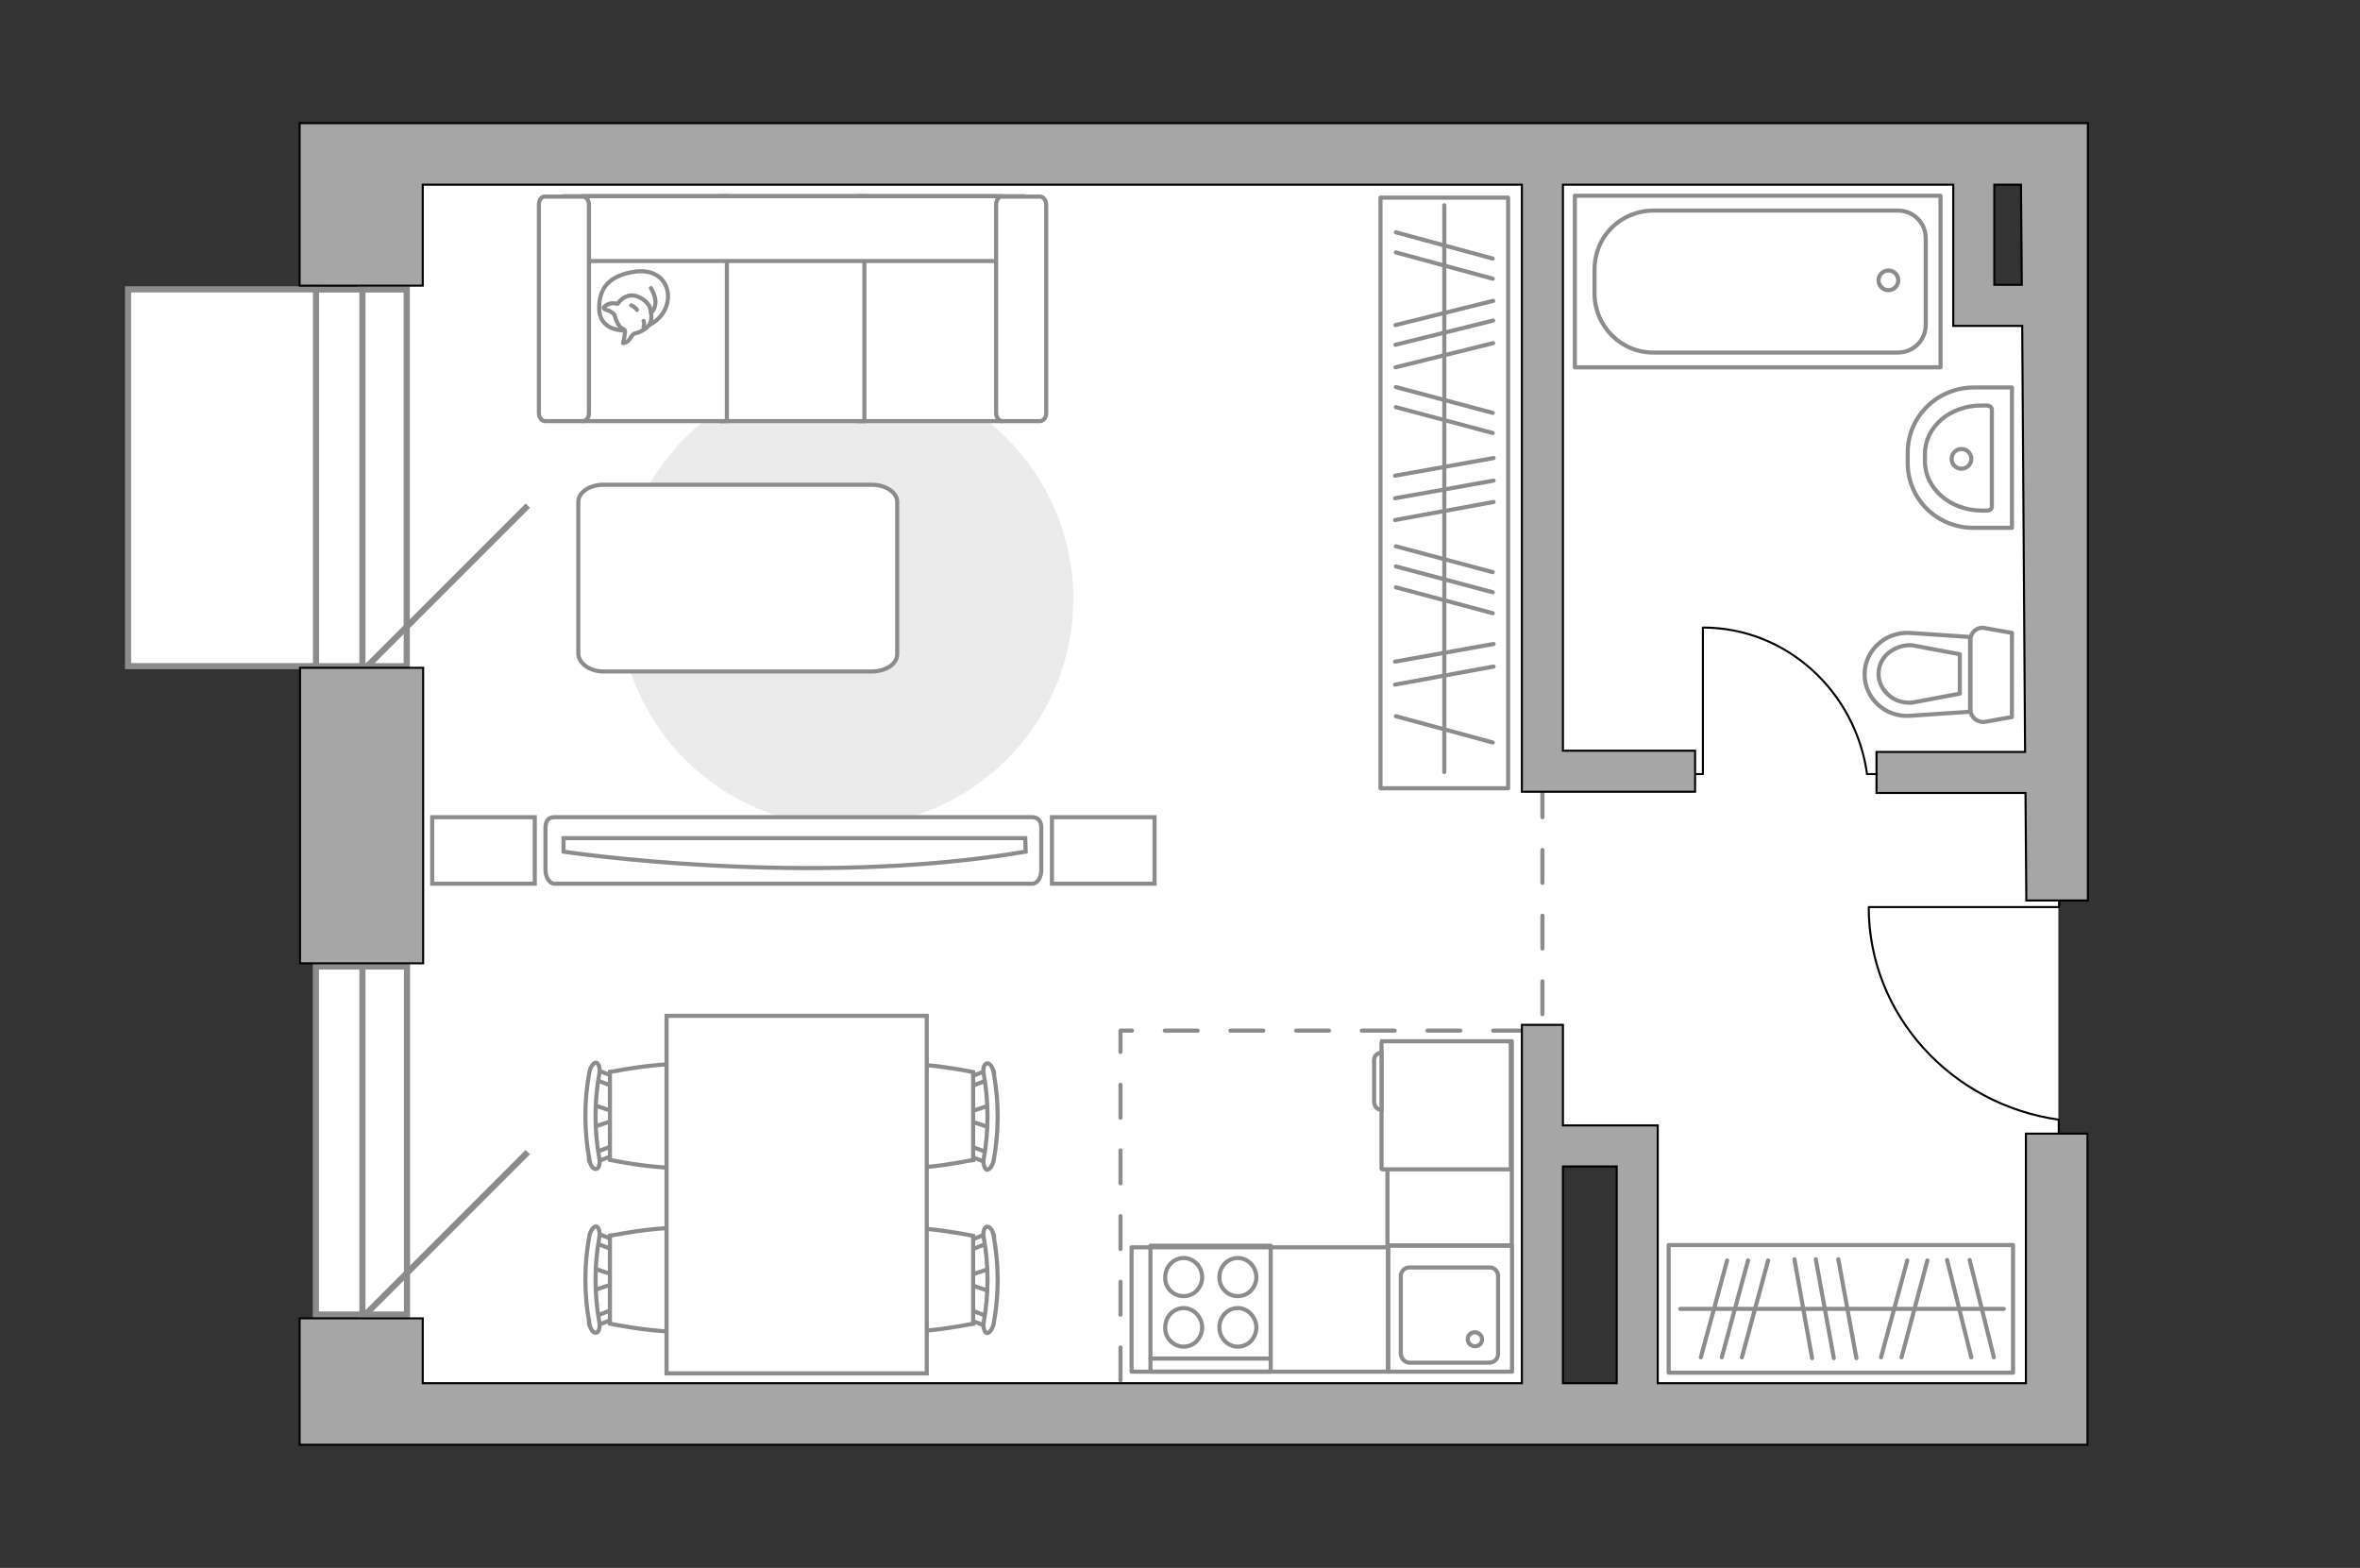
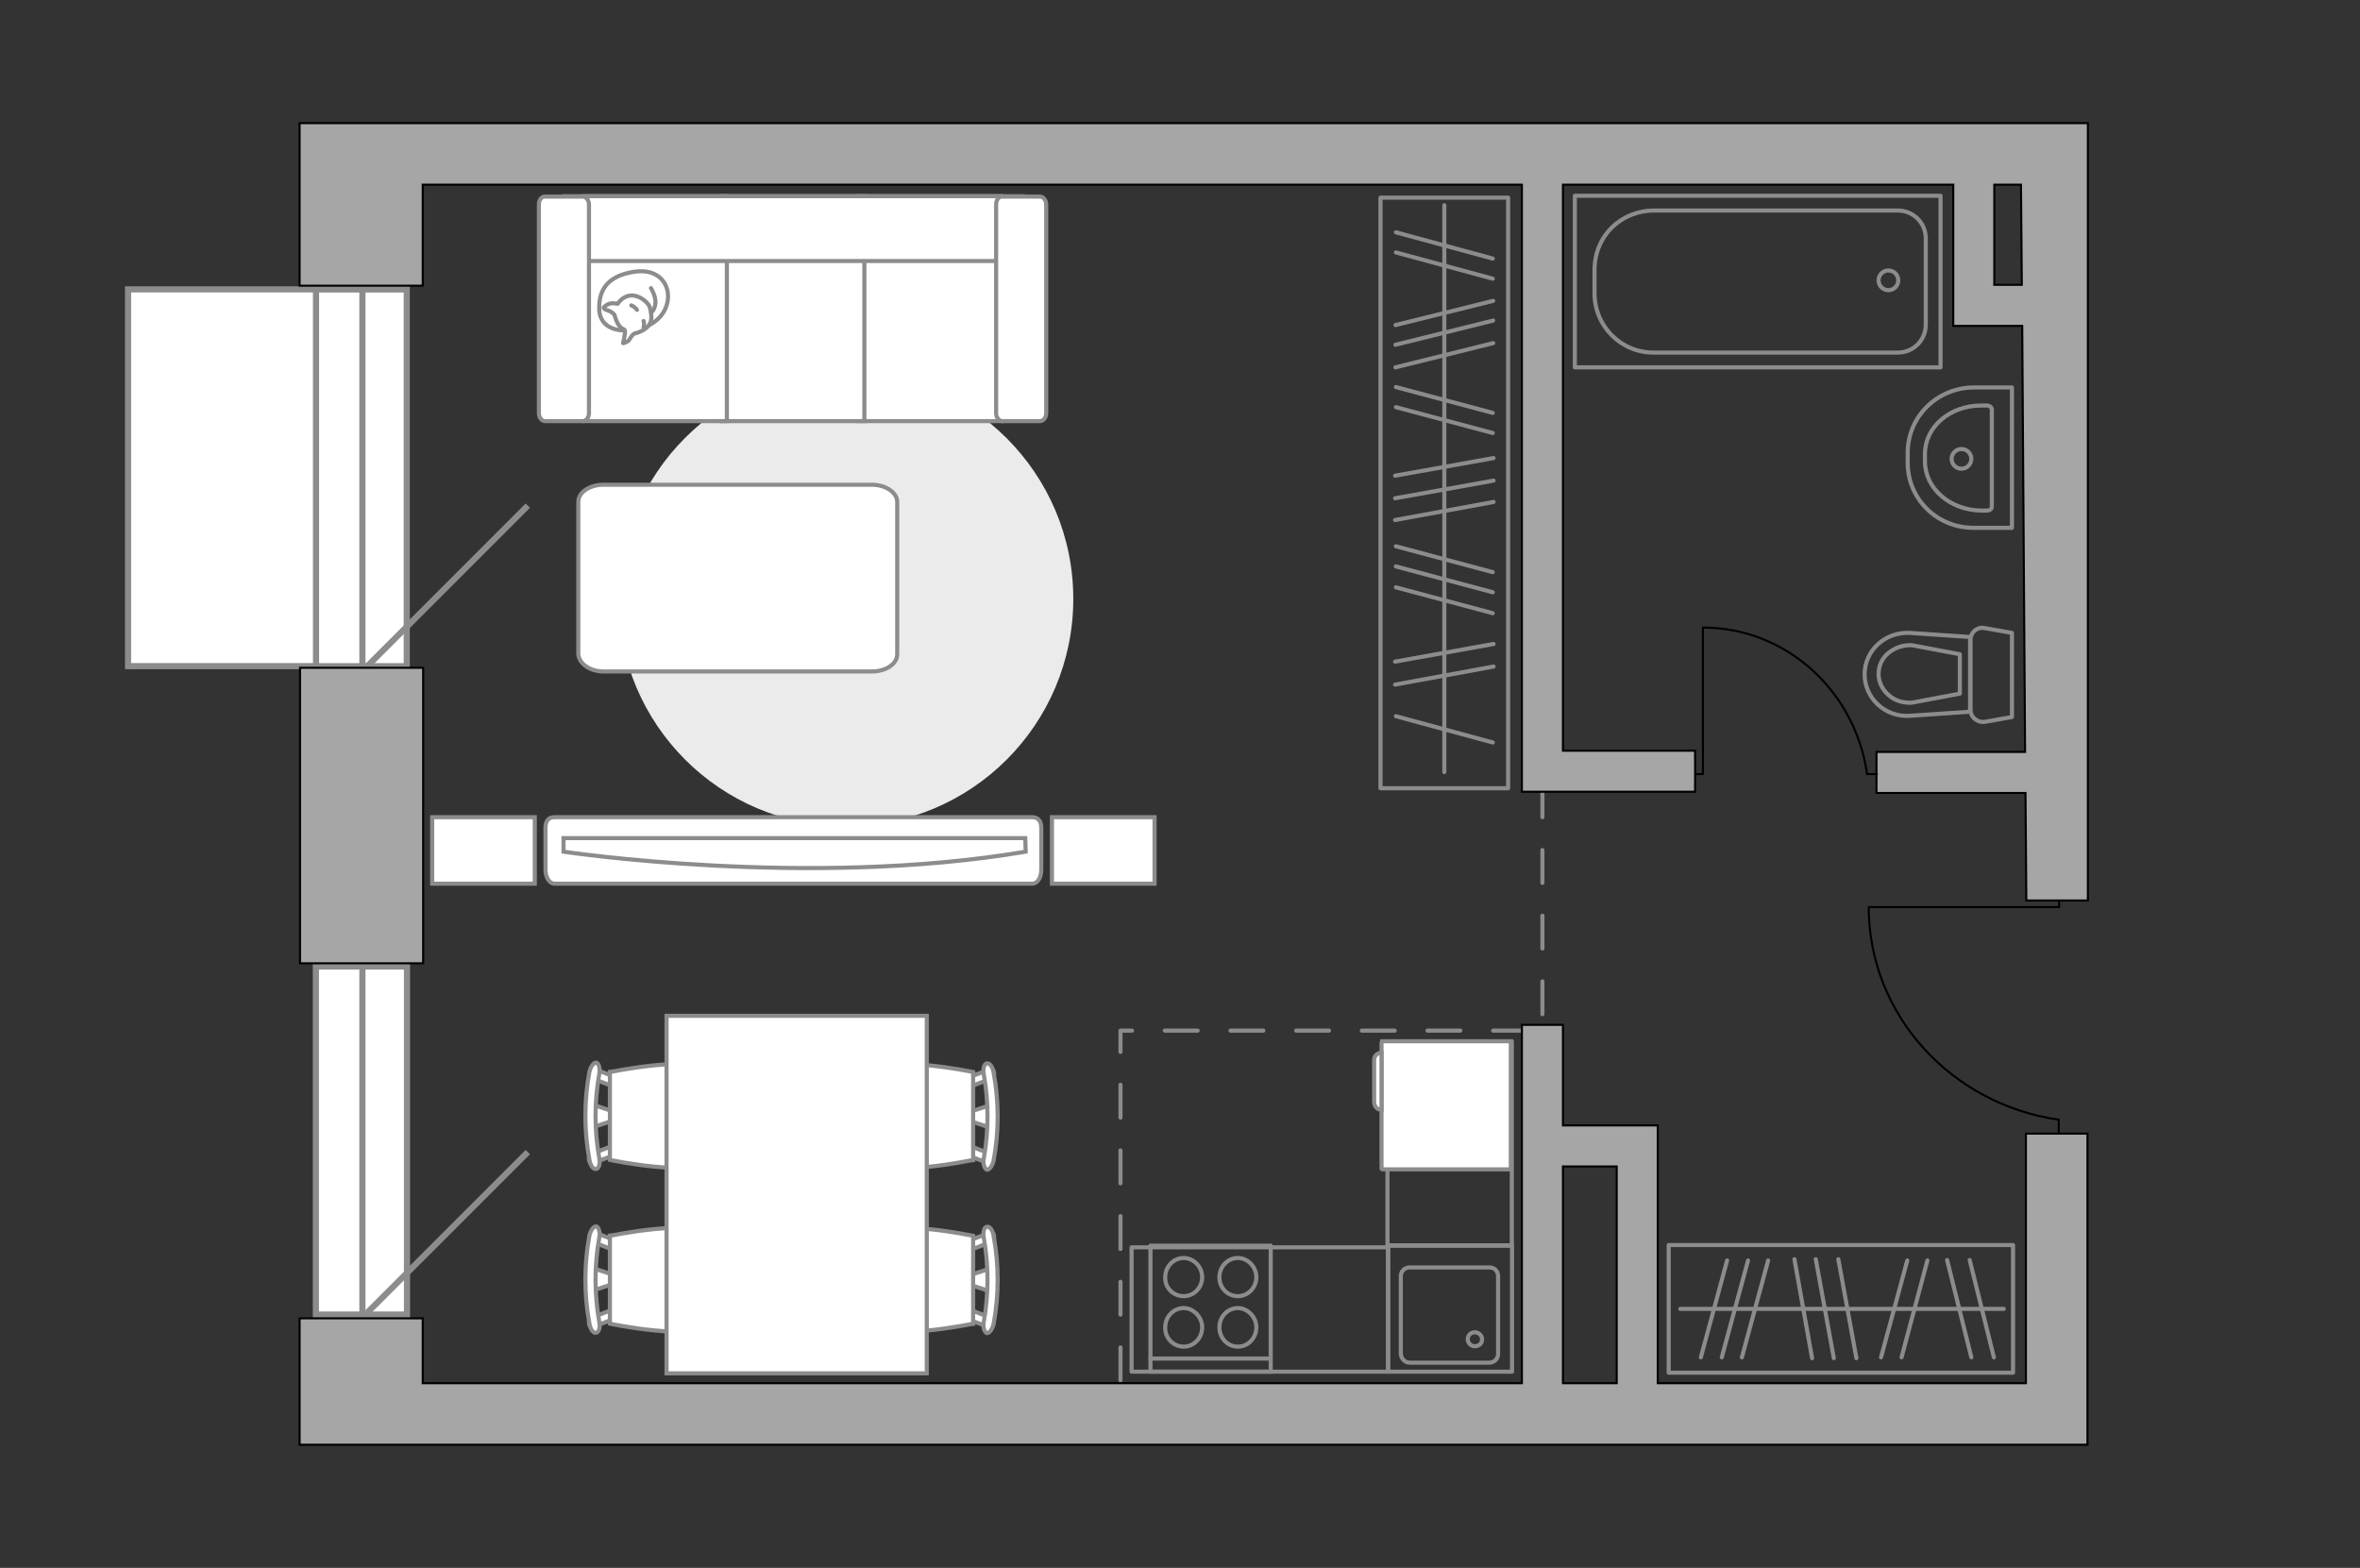
<svg xmlns="http://www.w3.org/2000/svg" version="1.1" x="0px" y="0px" viewBox="0 0 575 382" style="enable-background:new 0 0 575 382;" xml:space="preserve">
  <rect x="0" y="0" width="575" height="382" fill="#333333" stroke="none" />
  <style type="text/css">
	.st0{fill:#FFFFFF;}
	.st1{fill:#FFFFFF;stroke:#8C8C8C;stroke-width:1.5;stroke-linecap:round;stroke-miterlimit:10;}
	.st2{fill:#FFFFFF;stroke:#8C8C8C;stroke-width:1.5;stroke-miterlimit:10;}
	.st3{fill:none;stroke:#8C8C8C;stroke-linecap:round;stroke-linejoin:round;stroke-miterlimit:10;}
	.st4{fill:none;stroke:#8C8C8C;stroke-linecap:round;stroke-linejoin:round;stroke-miterlimit:10;stroke-dasharray:8;}
	.st5{fill:#FFFFFF;stroke:#8C8C8C;stroke-miterlimit:10;}
	.st6{fill:none;stroke:#000000;stroke-width:0.5;stroke-linecap:round;stroke-linejoin:round;stroke-miterlimit:10;}
	.st7{fill:#A6A6A6;stroke:#000000;stroke-width:0.5;stroke-miterlimit:10;}
	.st8{fill:#EBEBEB;}
	.st9{fill:#FFFFFF;stroke:#8C8C8C;stroke-linecap:round;stroke-linejoin:round;stroke-miterlimit:10;}
</style>
  <g id="bg_1_">
-     <polygon class="st0" points="477.9,75.1 477.9,37.9 87,37.9 87,344.4 376,344.4 376,280.6 399.8,280.6 399.8,344.4 501.5,344.4    501.5,75.1  " />
-   </g>
+     </g>
  <g id="windows_1_">
    <g>
      <rect x="42.2" y="105.3" transform="matrix(-1.836970e-16 1 -1 -1.836970e-16 204.404 28.319)" class="st1" width="91.8" height="22.2" />
      <line class="st2" x1="88.3" y1="70.5" x2="88.3" y2="162.2" />
    </g>
    <g>
      <rect x="45.6" y="266.8" transform="matrix(-1.836970e-16 1 -1 -1.836970e-16 365.962 189.878)" class="st1" width="84.8" height="22.2" />
      <line class="st2" x1="88.3" y1="235.5" x2="88.3" y2="320.3" />
    </g>
    <line class="st2" x1="89" y1="162.8" x2="128.6" y2="123.2" />
    <line class="st2" x1="89" y1="320.3" x2="128.6" y2="280.7" />
    <rect x="31.2" y="70.5" class="st2" width="45.8" height="91.8" />
  </g>
  <g id="plan">
    <g>
      <circle class="st3" cx="460.1" cy="68.3" r="2.4" />
      <g>
        <path id="Vector_135_1_" class="st3" d="M383.7,47.7h89.1v41.8h-89.1V47.7z" />
        <path id="Vector_136_1_" class="st3" d="M388.5,71.5v-5.7c0-8.4,6.5-14.5,14.5-14.5h59.4c3.8,0,6.8,3,6.8,6.8v21     c0,3.8-3,6.8-6.8,6.8h-59.4C395,86,388.5,79.5,388.5,71.5z" />
      </g>
    </g>
    <g>
      <path id="Vector_133_1_" class="st3" d="M469,112.4v-1.8c0-6.6,6.1-11.8,13.7-11.8h1.4c0.6,0,1.2,0.4,1.2,1v23.6    c0,0.6-0.5,1-1.2,1h-1.4C475.1,124.3,469,119,469,112.4z" />
      <path id="Vector_134_1_" class="st3" d="M464.8,112.8v-2.5c0-8.8,7.2-15.9,16.2-15.9h9.2v34.2H481    C472,128.7,464.8,121.6,464.8,112.8z" />
      <circle class="st3" cx="477.9" cy="111.8" r="2.4" />
    </g>
    <g>
      <g id="Group_27_1_">
        <path id="Vector_140_1_" class="st3" d="M368.4,303.5h-30.2v30.7h30.2V303.5z" />
      </g>
      <path id="Vector_141_1_" class="st3" d="M343.4,332h19.5c1.1,0,2.1-0.9,2.1-2.1v-19c0-1.2-0.9-2.1-2.1-2.1h-19.5    c-1.1,0-2.1,0.9-2.1,2.1v19C341.4,331,342.3,332,343.4,332z" />
      <path id="Vector_139_1_" class="st3" d="M359.3,324.6c1,0,1.8,0.8,1.8,1.7c0,1-0.7,1.7-1.8,1.7c-0.9,0-1.7-0.8-1.7-1.7    C357.6,325.3,358.4,324.6,359.3,324.6z" />
    </g>
    <polyline class="st4" points="375.8,191.1 375.8,251.1 273,251.1 273,341.9  " />
    <g>
      <g id="Group_26_1_">
        <path id="Vector_130_1_" class="st3" d="M480.1,173v-17.2c0-1.7,1.6-3.1,3.3-2.8l6.8,1.2v20.5l-6.8,1.2     C481.7,176,480.1,174.7,480.1,173z" />
        <path id="Vector_131_1_" class="st3" d="M454.3,164.3c0-5.8,5-10.4,11-10.1l14.7,1v18.2l-14.7,1     C459.3,174.8,454.3,170.1,454.3,164.3z" />
        <path id="Vector_132_1_" class="st3" d="M477.5,159.4l-11.7-2.2c-2.1-0.1-4.1,0.6-5.7,1.9c-1.6,1.3-2.4,3.2-2.4,5.1     s0.9,3.8,2.4,5.1c1.5,1.4,3.5,2,5.7,1.9l11.7-2.2V159.4z" />
      </g>
      <path id="wc_1_" class="st5" d="M465.8,171.3" />
    </g>
    <g id="Group_34_1_">
      <path id="Vector_158_1_" class="st6" d="M455.5,221h46.2v-2" />
      <path id="Vector_159_1_" class="st6" d="M501.6,276v-3.1" />
      <path id="Vector_160_1_" class="st6" d="M501.6,272.8c-26.1-3.7-46.3-25.5-46.3-51.8" />
    </g>
    <g>
      <rect x="73.1" y="162.7" class="st7" width="30" height="72" />
      <path class="st7" d="M103,30H88h-15v39.6h30V45h267.8v147.9h42.2v-10h-32.2V45h95.1v34.4h16.8l0.7,103.8h-36.2v10h36.3l0.2,26.2    h15V30H103z M485.9,69.3V45h6.5l0.2,24.4H485.9z" />
      <path class="st7" d="M493.6,337h-89.7v-62.8h-23.1v-24.5h-10V337H103v-15.8h-30V352h30v0h290.9h10h65h24.7h15v-75.8h-15V337z     M380.8,337v-52.8h13.1V337H380.8z" />
    </g>
  </g>
  <g id="furniture_1_">
    <rect x="275.7" y="303.9" class="st3" width="62.5" height="30.3" />
    <rect x="328.3" y="263.4" transform="matrix(-1.836970e-16 1 -1 -1.836970e-16 631.748 -74.585)" class="st3" width="49.7" height="30.3" />
    <g>
      <path id="Vector_142_2_" class="st3" d="M309.6,303.5h-29.3v30.7h29.3V303.5z" />
      <g id="Group_28_2_">
        <g id="Group_29_2_">
          <path id="Vector_143_2_" class="st3" d="M288.4,315.8c2.5,0,4.5-2.1,4.5-4.6c0-2.6-2.1-4.7-4.5-4.7c-2.5,0-4.5,2.1-4.5,4.7      C283.8,313.8,285.9,315.8,288.4,315.8z" />
          <path id="Vector_144_2_" class="st3" d="M288.4,328.1c2.5,0,4.5-2.1,4.5-4.7c0-2.5-2.1-4.7-4.5-4.7c-2.5,0-4.5,2.1-4.5,4.7      C283.8,326,285.9,328.1,288.4,328.1z" />
        </g>
        <g id="Group_30_2_">
          <path id="Vector_145_2_" class="st3" d="M301.6,315.8c2.5,0,4.5-2.1,4.5-4.6c0-2.6-2.1-4.7-4.5-4.7c-2.5,0-4.5,2.1-4.5,4.7      C297.1,313.8,299.1,315.8,301.6,315.8z" />
          <path id="Vector_146_2_" class="st3" d="M301.6,328.1c2.5,0,4.5-2.1,4.5-4.7c0-2.5-2.1-4.7-4.5-4.7c-2.5,0-4.5,2.1-4.5,4.7      C297.1,326,299.1,328.1,301.6,328.1z" />
        </g>
      </g>
      <path id="Vector_147_2_" class="st3" d="M280.3,331h29" />
    </g>
    <g>
      <path id="Vector_8_2_" class="st5" d="M336.6,254v30.7c0,0.1,0.1,0.2,0.2,0.2h31.3v-31.2h-31.3C336.8,253.8,336.6,253.8,336.6,254    z" />
      <path id="Vector_9_2_" class="st5" d="M336.6,270.4v-13.9c-1.1,0-1.8,0.8-1.8,1.8v10.1C334.8,269.6,335.6,270.4,336.6,270.4z" />
    </g>
    <g id="Group_34_3_">
      <path id="Vector_158_3_" class="st6" d="M414.9,153v35.6h-1.5" />
      <path id="Vector_159_3_" class="st6" d="M457.3,188.6h-2.4" />
      <path id="Vector_160_3_" class="st6" d="M454.9,188.6c-2.8-20.1-19.6-35.7-40-35.7" />
    </g>
    <path id="Vector_2_" class="st8" d="M150.7,145.9c0,30.6,24.8,55.4,55.4,55.4s55.4-24.8,55.4-55.4S236.6,90.5,206,90.5   S150.7,115.3,150.7,145.9z" />
    <path id="Vector_84_2_" class="st9" d="M147.1,163.6h65.3c3.4,0,6.2-1.8,6.2-4.2v-37.1c0-2.3-2.8-4.2-6.2-4.2h-65.3   c-3.4,0-6.2,1.8-6.2,4.2v37.1C141.1,161.7,143.7,163.6,147.1,163.6z" />
    <g>
      <path id="Vector_90_1_" class="st5" d="M135.1,215.3c-1.2,0-2.2-1.5-2.2-3.4v-10.2c0-1.9,0.9-2.6,2.2-2.6h116.4    c1.2,0,2.2,0.7,2.2,2.6v10.2c0,1.9-0.9,3.4-2.2,3.4H135.1z" />
      <path id="Vector_91_1_" class="st5" d="M249.8,204.2H137.3l0,3.3c0,0,59.7,9,112.6,0L249.8,204.2z" />
    </g>
    <g>
      <path id="Vector_54_2_" class="st5" d="M244,47.8h-34.8v54.8H244V47.8z" />
      <path id="Vector_55_2_" class="st5" d="M210.6,47.8h-34.8v54.8h34.8V47.8z" />
      <path id="Vector_56_2_" class="st5" d="M177.1,47.8h-34.8v54.8h34.8V47.8z" />
      <path id="Vector_57_2_" class="st5" d="M245.8,63.6l3.3-15.8H137.5v15.8H245.8z" />
      <path id="Vector_58_2_" class="st5" d="M242.7,49.8v50.9c0,1,0.7,1.9,1.5,1.9h9.2c0.8,0,1.5-0.9,1.5-1.9V49.8c0-1-0.7-1.9-1.5-1.9    h-9.2C243.4,47.8,242.7,48.7,242.7,49.8z" />
      <path id="Vector_59_2_" class="st5" d="M131.3,49.8v50.9c0,1,0.7,1.9,1.5,1.9h9.2c0.8,0,1.5-0.9,1.5-1.9V49.8c0-1-0.7-1.9-1.5-1.9    h-9.2C132,47.8,131.3,48.7,131.3,49.8z" />
      <g>
        <path class="st9" d="M152,80.5c0,0-5.8,0.2-6-5.1c-0.2-5.3,2.6-8.3,8.6-9.2c6.1-0.9,8.9,3.4,8,7.5     C161.7,77.8,157.8,80.5,152,80.5z" />
        <path class="st9" d="M149.7,76.7c0,0-0.6-0.8-1.7-1.1s-0.9-0.7-0.9-0.7s1-1.2,2.5-1c0.8,0.1,0.9,0.1,0.9,0.1s1.1-1.8,3.1-2     c2-0.2,4.2,1.5,4.7,2.8c0.4,1.3,0.7,3.2-0.1,4.3c-0.7,1.1-2.4,1.9-3.4,2.1c-1,0.2-1.2,1.7-2.1,2.1c-0.9,0.4-0.9,0.3-0.9,0.3     s0.7-2.7,0.4-3.2C151.9,80,150.7,80.3,149.7,76.7z" />
        <path class="st9" d="M155.2,75.5c0,0-0.4-0.7-1.4-1.1" />
        <path class="st9" d="M156.8,78.2c0,0,0.3,0.8,0,1.5" />
        <path class="st3" d="M158.6,76.1c0,0,0.9-0.3,1.1-2.3c0.1-1.7-1.1-3.6-1.1-3.6" />
      </g>
    </g>
    <rect x="256.3" y="199.1" class="st5" width="25" height="16.2" />
    <rect x="105.3" y="199.1" class="st5" width="25" height="16.2" />
    <g id="Group_2_8_">
      <g id="Group_3_8_">
        <path id="Vector_10_8_" class="st5" d="M241.4,314.7l-6-2V311l6-2V314.7z" />
      </g>
      <g id="Group_4_8_">
        <path id="Vector_11_8_" class="st5" d="M235.6,303.3c0-0.5,0.3-1,0.7-1.1l4.9-1.9c0.5-0.2,0.9,0.2,1,0.8c0.1,0.7-0.2,1.3-0.5,1.4     l-4.9,1.9c-0.5,0.2-0.9-0.2-1-0.8C235.6,303.5,235.6,303.4,235.6,303.3z" />
      </g>
      <g id="Group_5_8_">
        <path id="Vector_12_8_" class="st5" d="M235.6,320.3c0-0.1,0-0.2,0-0.3c0.1-0.7,0.5-1,1-0.8l4.9,1.9c0.5,0.2,0.7,0.8,0.5,1.5     c-0.1,0.7-0.5,1-1,0.8l-4.9-1.9C235.9,321.3,235.6,320.8,235.6,320.3z" />
      </g>
      <path id="Vector_13_8_" class="st5" d="M212,322.5c-3.8-3.8-3.8-17.6,0-21.4c4.4-4.4,25.1,0,25.1,0v21.4    C237,322.5,216.4,326.9,212,322.5z" />
-       <path id="Vector_14_8_" class="st5" d="M239.7,322c1.2-6.7,1.2-13.7,0-20.4c-0.3-1.4,0.1-2.6,0.7-2.7c0.7-0.2,1.5,0.8,1.7,2.3    c1.3,7,1.3,14.3,0,21.3c-0.3,1.4-1.1,2.4-1.7,2.3C239.9,324.6,239.4,323.4,239.7,322z" />
+       <path id="Vector_14_8_" class="st5" d="M239.7,322c1.2-6.7,1.2-13.7,0-20.4c-0.3-1.4,0.1-2.6,0.7-2.7c0.7-0.2,1.5,0.8,1.7,2.3    c1.3,7,1.3,14.3,0,21.3c-0.3,1.4-1.1,2.4-1.7,2.3C239.9,324.6,239.4,323.4,239.7,322" />
    </g>
    <g id="Group_2_7_">
      <g id="Group_3_7_">
        <path id="Vector_10_7_" class="st5" d="M241.4,274.8l-6-2v-1.6l6-2V274.8z" />
      </g>
      <g id="Group_4_7_">
        <path id="Vector_11_7_" class="st5" d="M235.6,263.5c0-0.5,0.3-1,0.7-1.1l4.9-1.9c0.5-0.2,0.9,0.2,1,0.8c0.1,0.7-0.2,1.3-0.5,1.4     l-4.9,1.9c-0.5,0.2-0.9-0.2-1-0.8C235.6,263.6,235.6,263.6,235.6,263.5z" />
      </g>
      <g id="Group_5_7_">
        <path id="Vector_12_7_" class="st5" d="M235.6,280.4c0-0.1,0-0.2,0-0.3c0.1-0.7,0.5-1,1-0.8l4.9,1.9c0.5,0.2,0.7,0.8,0.5,1.5     c-0.1,0.7-0.5,1-1,0.8l-4.9-1.9C235.9,281.4,235.6,281,235.6,280.4z" />
      </g>
      <path id="Vector_13_7_" class="st5" d="M212,282.6c-3.8-3.8-3.8-17.6,0-21.4c4.4-4.4,25.1,0,25.1,0v21.4    C237,282.6,216.4,287.1,212,282.6z" />
      <path id="Vector_14_7_" class="st5" d="M239.7,282.2c1.2-6.7,1.2-13.7,0-20.4c-0.3-1.4,0.1-2.6,0.7-2.7c0.7-0.2,1.5,0.8,1.7,2.3    c1.3,7,1.3,14.3,0,21.3c-0.3,1.4-1.1,2.4-1.7,2.3C239.9,284.7,239.4,283.5,239.7,282.2z" />
    </g>
    <g id="Group_2_6_">
      <g id="Group_3_6_">
        <path id="Vector_10_6_" class="st5" d="M144.3,269.1l6,2v1.6l-6,2V269.1z" />
      </g>
      <g id="Group_4_6_">
        <path id="Vector_11_6_" class="st5" d="M150.1,280.4c0,0.5-0.3,1-0.7,1.1l-4.9,1.9c-0.5,0.2-0.9-0.2-1-0.8     c-0.1-0.7,0.2-1.3,0.5-1.4l4.9-1.9c0.5-0.2,0.9,0.2,1,0.8C150.1,280.2,150.1,280.3,150.1,280.4z" />
      </g>
      <g id="Group_5_6_">
        <path id="Vector_12_6_" class="st5" d="M150.1,263.5c0,0.1,0,0.2,0,0.3c-0.1,0.7-0.5,1-1,0.8l-4.9-1.9c-0.5-0.2-0.7-0.8-0.5-1.5     c0.1-0.7,0.5-1,1-0.8l4.9,1.9C149.8,262.4,150.1,262.9,150.1,263.5z" />
      </g>
      <path id="Vector_13_6_" class="st5" d="M173.7,261.2c3.8,3.8,3.8,17.6,0,21.4c-4.4,4.4-25.1,0-25.1,0v-21.4    C148.7,261.2,169.3,256.8,173.7,261.2z" />
      <path id="Vector_14_6_" class="st5" d="M146,261.7c-1.2,6.7-1.2,13.7,0,20.4c0.3,1.4-0.1,2.6-0.7,2.7c-0.7,0.2-1.5-0.8-1.7-2.3    c-1.3-7-1.3-14.3,0-21.3c0.3-1.4,1.1-2.4,1.7-2.3C145.9,259.1,146.3,260.4,146,261.7z" />
    </g>
    <g id="Group_2_5_">
      <g id="Group_3_5_">
        <path id="Vector_10_5_" class="st5" d="M144.3,308.9l6,2v1.6l-6,2V308.9z" />
      </g>
      <g id="Group_4_5_">
        <path id="Vector_11_5_" class="st5" d="M150.1,320.3c0,0.5-0.3,1-0.7,1.1l-4.9,1.9c-0.5,0.2-0.9-0.2-1-0.8     c-0.1-0.7,0.2-1.3,0.5-1.4l4.9-1.9c0.5-0.2,0.9,0.2,1,0.8C150.1,320.1,150.1,320.2,150.1,320.3z" />
      </g>
      <g id="Group_5_5_">
        <path id="Vector_12_5_" class="st5" d="M150.1,303.3c0,0.1,0,0.2,0,0.3c-0.1,0.7-0.5,1-1,0.8l-4.9-1.9c-0.5-0.2-0.7-0.8-0.5-1.5     c0.1-0.7,0.5-1,1-0.8l4.9,1.9C149.8,302.3,150.1,302.8,150.1,303.3z" />
      </g>
      <path id="Vector_13_5_" class="st5" d="M173.7,301.1c3.8,3.8,3.8,17.6,0,21.4c-4.4,4.4-25.1,0-25.1,0v-21.4    C148.7,301.1,169.3,296.7,173.7,301.1z" />
      <path id="Vector_14_5_" class="st5" d="M146,301.6c-1.2,6.7-1.2,13.7,0,20.4c0.3,1.4-0.1,2.6-0.7,2.7c-0.7,0.2-1.5-0.8-1.7-2.3    c-1.3-7-1.3-14.3,0-21.3c0.3-1.4,1.1-2.4,1.7-2.3C145.9,299,146.3,300.3,146,301.6z" />
    </g>
    <path id="Vector_35_2_" class="st5" d="M225.8,247.5v87.1h-63.4v-70.4v-16.7H225.8z" />
    <rect x="280" y="104.5" transform="matrix(-1.836970e-16 1 -1 -1.836970e-16 471.949 -231.85)" class="st3" width="143.9" height="31.1" />
    <line class="st3" x1="363.9" y1="111.6" x2="339.9" y2="115.9" />
    <line class="st3" x1="363.9" y1="117.1" x2="339.9" y2="121.4" />
    <line class="st3" x1="363.9" y1="156.9" x2="339.9" y2="161.2" />
    <line class="st3" x1="363.9" y1="162.4" x2="339.9" y2="166.8" />
    <line class="st3" x1="363.9" y1="122.3" x2="339.9" y2="126.7" />
    <line class="st3" x1="363.7" y1="139.4" x2="340.1" y2="133.1" />
    <line class="st3" x1="363.7" y1="144.3" x2="340.1" y2="138" />
    <line class="st3" x1="363.7" y1="100.6" x2="340.1" y2="94.3" />
    <line class="st3" x1="363.7" y1="105.5" x2="340.1" y2="99.2" />
    <line class="st3" x1="363.7" y1="149.4" x2="340.1" y2="143.1" />
    <line class="st3" x1="363.7" y1="180.9" x2="340.1" y2="174.5" />
    <line class="st3" x1="363.7" y1="63" x2="340.1" y2="56.6" />
    <line class="st3" x1="363.7" y1="67.9" x2="340.1" y2="61.5" />
    <line class="st3" x1="363.8" y1="73.3" x2="340" y2="79.2" />
    <line class="st3" x1="363.8" y1="83.6" x2="340" y2="89.5" />
    <line class="st3" x1="363.8" y1="78.1" x2="340" y2="84" />
    <line class="st3" x1="351.9" y1="50" x2="351.9" y2="188.1" />
    <rect x="406.6" y="303.3" transform="matrix(-1 -1.224647e-16 1.224647e-16 -1 897.064 637.743)" class="st3" width="83.9" height="31.1" />
    <line class="st3" x1="452.3" y1="330.9" x2="447.9" y2="306.8" />
    <line class="st3" x1="446.8" y1="330.9" x2="442.4" y2="306.8" />
    <line class="st3" x1="441.5" y1="330.9" x2="437.2" y2="306.8" />
    <line class="st3" x1="424.4" y1="330.7" x2="430.8" y2="307.1" />
    <line class="st3" x1="419.5" y1="330.7" x2="425.9" y2="307.1" />
    <line class="st3" x1="463.3" y1="330.7" x2="469.6" y2="307.1" />
    <line class="st3" x1="458.3" y1="330.7" x2="464.7" y2="307.1" />
    <line class="st3" x1="414.4" y1="330.7" x2="420.8" y2="307.1" />
    <line class="st3" x1="480.3" y1="330.7" x2="474.4" y2="307" />
    <line class="st3" x1="485.8" y1="330.7" x2="479.9" y2="307" />
    <line class="st3" x1="488.2" y1="318.9" x2="409.4" y2="318.9" />
  </g>
  <g id="points">
    <path id="bedroom" class="st7" d="M228.1,183.8" />
    <path id="wc_x5F_bedroom" class="st7" d="M423.6,140.3" />
    <path id="kitchen" class="st7" d="M324.4,277.9" />
    <path id="hallway" class="st7" d="M450.1,300.5" />
    <path id="balcony_1_" class="st2" d="M57.6,114.3" />
  </g>
</svg>